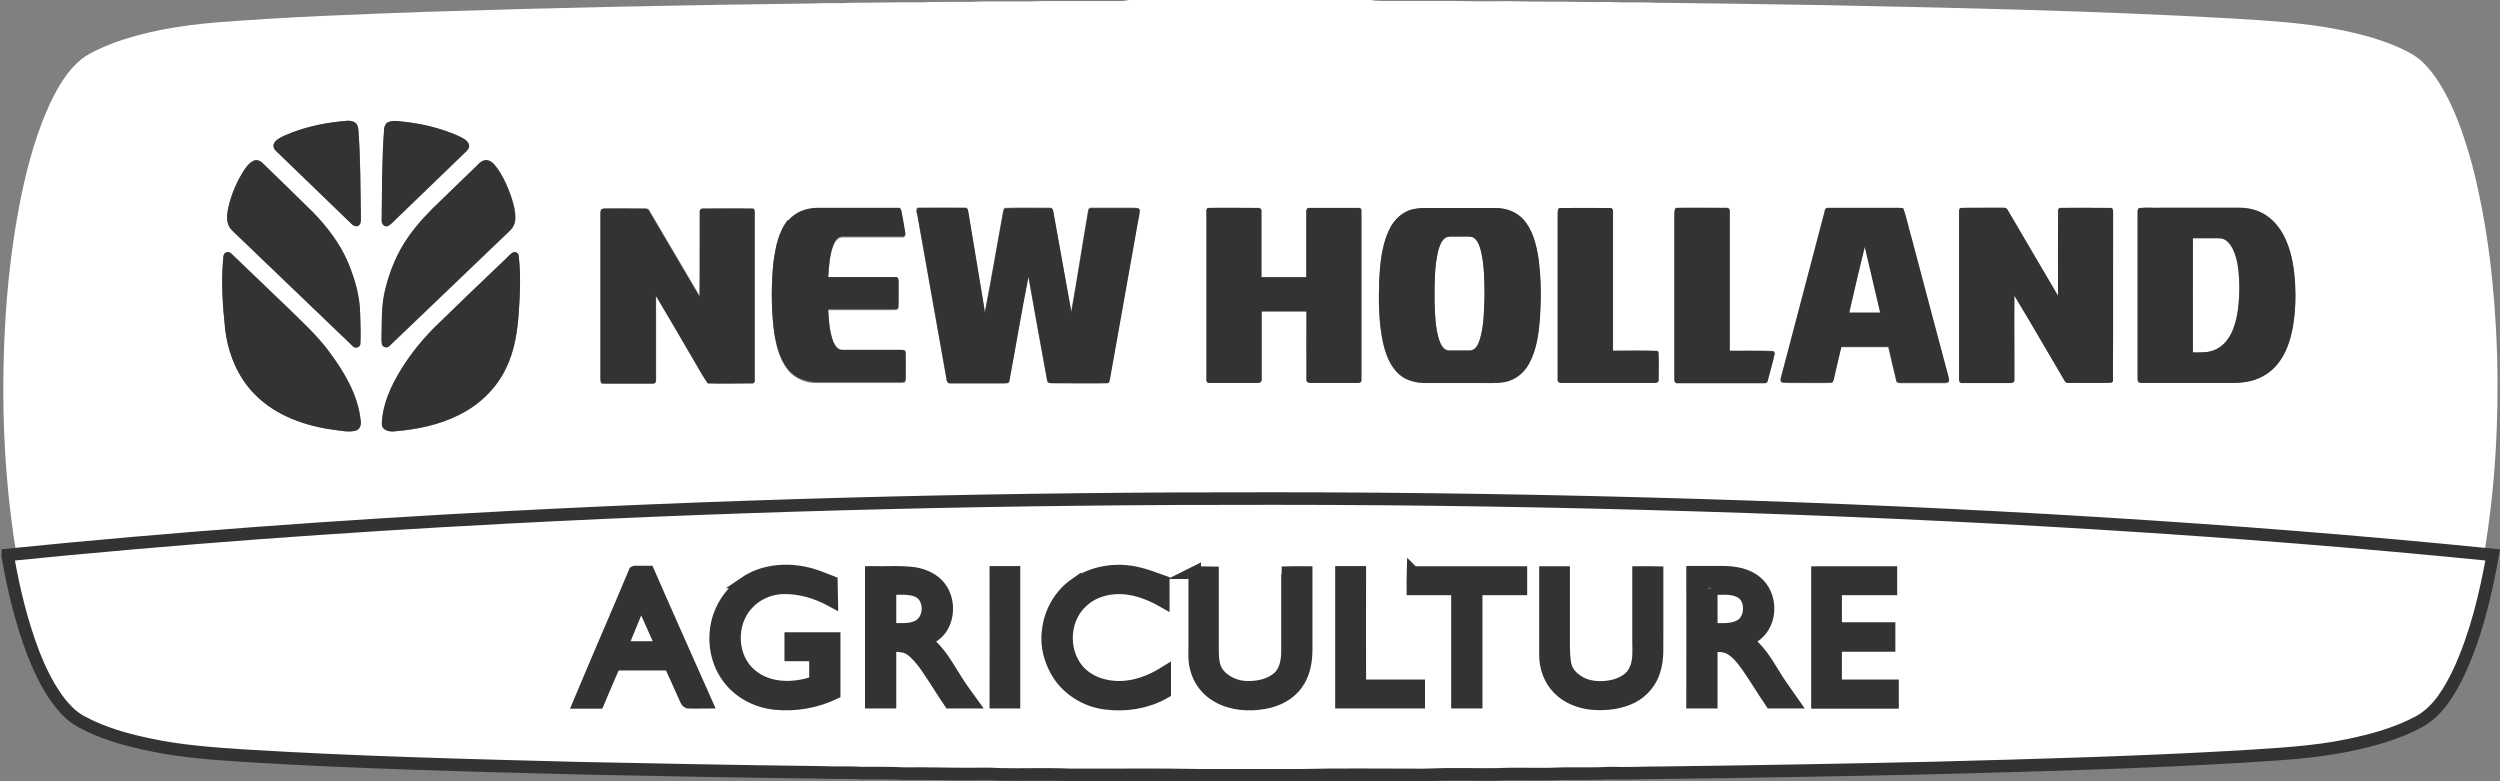
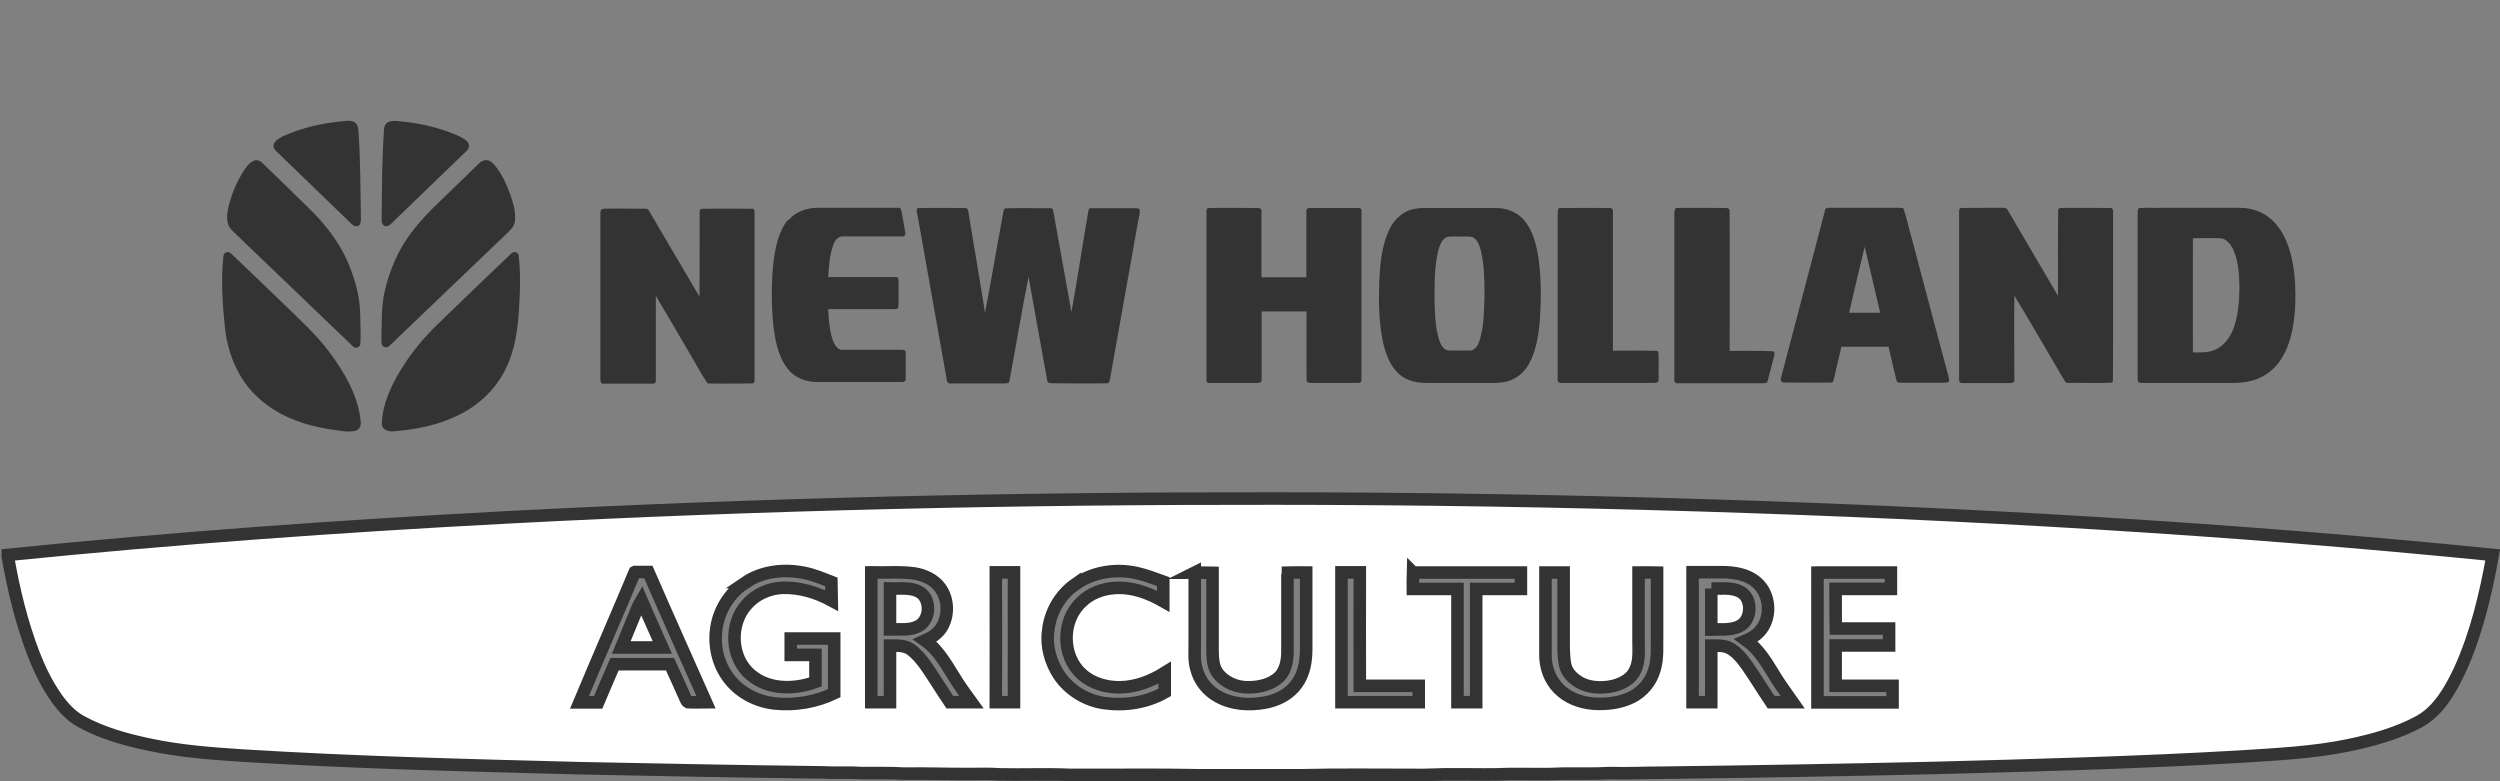
<svg xmlns="http://www.w3.org/2000/svg" id="Ebene_2" viewBox="0 0 137.5 42.98">
  <rect x="0" y="0" width="137.5" height="42.98" fill="#808080" stroke="none" />
  <defs>
    <style>.cls-1,.cls-2{stroke-width:0px;}.cls-1,.cls-2,.cls-3{fill-rule:evenodd;}.cls-1,.cls-3{fill:#fff;}.cls-2{fill:#333;}.cls-3{stroke:#333;stroke-miterlimit:10;stroke-width:.69px;}</style>
  </defs>
  <g id="LT_-_Elemente">
-     <path class="cls-1" d="M62.03,0h13.36c.16.03.33.05.49.05,1.04,0,2.09,0,3.13,0,1.09-.01,2.18.04,3.27.02.9-.02,1.8.03,2.7.02,1.19-.01,2.37.04,3.56.02.83.05,1.66,0,2.49.04,3.06.03,6.12.08,9.18.13,7.49.15,14.98.31,22.47.73,1.89.12,3.79.22,5.66.56,1.18.22,2.35.51,3.46.98.52.23,1.05.48,1.46.88.57.56,1,1.25,1.37,1.96.58,1.16.99,2.4,1.33,3.65.89,3.41,1.26,6.93,1.38,10.44.1,3.68-.1,7.38-.72,11.02-14.37-1.45-28.79-2.27-43.22-2.71-7.77-.23-15.55-.36-23.33-.36-13.99-.03-27.99.3-41.96,1.03-9.08.48-18.15,1.14-27.19,2.05v.08c-.5-2.98-.73-6.01-.74-9.03,0-3.65.27-7.31,1.01-10.89.36-1.72.84-3.42,1.58-5.02.43-.89.94-1.77,1.71-2.4.5-.37,1.07-.61,1.64-.84,1.83-.69,3.77-1,5.71-1.17,3.88-.31,7.77-.45,11.66-.59,7.08-.23,14.16-.37,21.24-.46.72-.04,1.44.01,2.16-.04,1.26.01,2.51-.04,3.77-.02,1.11-.06,2.23.01,3.34-.05,1.14-.01,2.28.02,3.41-.02,1.4,0,2.8,0,4.2,0,.15,0,.3-.02.45-.05h0ZM18.63,6.69c-1.03.12-2.04.36-2.99.77-.21.11-.46.21-.57.43-.07.15,0,.32.12.42,1.38,1.33,2.76,2.66,4.14,4,.09.1.22.16.36.12.15-.08.16-.27.16-.42-.03-1.62-.01-3.25-.14-4.87,0-.17-.08-.37-.25-.44-.26-.11-.56-.03-.83-.01h0ZM21.36,6.72c-.17.08-.23.28-.23.46-.12,1.64-.11,3.28-.13,4.92-.02.19.12.42.34.34.23-.13.4-.36.6-.53,1.23-1.19,2.46-2.38,3.69-3.56.12-.11.23-.28.15-.44-.12-.23-.37-.33-.59-.44-1.04-.45-2.16-.7-3.28-.8-.18-.01-.38-.04-.54.06h0ZM13.95,8.84c-.24.1-.39.32-.53.52-.39.61-.68,1.28-.85,1.99-.07.32-.13.67-.02.98.09.25.3.41.48.59,2.12,2.03,4.23,4.06,6.35,6.09.11.17.42.11.44-.09.03-.54,0-1.09-.01-1.64-.02-.99-.29-1.95-.67-2.85-.43-1.03-1.13-1.93-1.9-2.74-.92-.91-1.85-1.8-2.77-2.7-.13-.14-.33-.23-.52-.16h0ZM26.55,8.85c-.16.09-.28.24-.41.36-.63.61-1.25,1.21-1.88,1.82-.65.61-1.27,1.26-1.78,1.99-.62.87-1.03,1.87-1.28,2.91-.21.83-.18,1.7-.2,2.55,0,.16-.01.33.03.49.07.15.3.18.41.05,2.18-2.09,4.36-4.18,6.54-6.26.2-.17.35-.4.37-.67.03-.46-.11-.92-.25-1.35-.21-.58-.47-1.15-.86-1.64-.15-.2-.42-.38-.67-.25h0ZM33.17,11.48c-.13,0-.13.15-.13.25,0,3.04,0,6.07,0,9.1,0,.09,0,.26.13.25.91.01,1.83,0,2.75,0,.11.02.18-.08.17-.18,0-1.55,0-3.1,0-4.65.61,1.03,1.21,2.06,1.81,3.08.35.58.66,1.18,1.04,1.74.8.03,1.6,0,2.39,0,.11.03.22-.07.19-.18,0-3.06,0-6.12,0-9.18,0-.09.01-.25-.12-.25-.9-.02-1.8,0-2.7,0-.11-.02-.22.06-.2.18-.01,1.55.01,3.1-.01,4.65-.92-1.57-1.84-3.14-2.77-4.71-.06-.15-.23-.11-.36-.12-.72,0-1.45-.01-2.17,0h0ZM43.35,12.13c-.53.66-.7,1.52-.81,2.34-.12,1.15-.12,2.31-.01,3.46.1.84.26,1.72.79,2.41.38.49,1.01.74,1.62.73,1.54,0,3.08,0,4.62,0,.11,0,.27-.02.25-.16,0-.49,0-.99,0-1.48,0-.13-.15-.14-.25-.13-1.07,0-2.13,0-3.2,0-.27.02-.45-.24-.53-.46-.22-.57-.25-1.18-.28-1.78,1.2,0,2.4,0,3.6,0,.09,0,.25,0,.26-.12.02-.47,0-.94.01-1.41,0-.08,0-.25-.13-.23-1.24-.02-2.49,0-3.74,0,.04-.6.07-1.22.29-1.79.09-.22.26-.47.52-.45,1.1,0,2.19,0,3.29,0,.1.01.17-.12.14-.2-.06-.38-.14-.76-.2-1.14-.02-.09-.03-.24-.16-.23-1.5-.01-2.99,0-4.49,0-.6,0-1.21.22-1.59.7h0ZM50.43,11.73c.54,3.04,1.08,6.08,1.62,9.12,0,.11.07.24.21.21.97,0,1.94,0,2.92,0,.12,0,.31.03.32-.15.36-1.9.67-3.82,1.05-5.72.34,1.9.68,3.81,1.03,5.71,0,.16.18.15.3.15,1,0,1.99,0,2.99,0,.13.01.15-.14.16-.23.51-2.86,1.02-5.72,1.53-8.59.03-.24.11-.47.11-.71-.05-.12-.21-.08-.31-.1-.78,0-1.57,0-2.35,0-.1-.02-.16.08-.17.16-.32,1.85-.6,3.71-.93,5.56-.33-1.83-.66-3.67-.99-5.5-.02-.1-.04-.24-.18-.22-.83,0-1.66-.02-2.49.01-.11.12-.09.29-.13.44-.32,1.77-.62,3.55-.97,5.32-.01-.17-.04-.34-.07-.51-.29-1.7-.56-3.4-.85-5.11,0-.11-.09-.18-.2-.16-.83,0-1.67,0-2.5,0-.16,0-.14.18-.12.29h0ZM66.35,11.66c0,3.06,0,6.12,0,9.18-.01.09.02.23.14.21.85.02,1.7,0,2.56,0,.12,0,.34.02.33-.16,0-1.26,0-2.51,0-3.77.82,0,1.64,0,2.47,0,0,1.26,0,2.51,0,3.77,0,.14.14.17.25.16.85,0,1.71,0,2.56,0,.09.01.23-.03.21-.15,0-3.11,0-6.22,0-9.32.02-.12-.11-.17-.21-.15-.88,0-1.76,0-2.63,0-.14-.02-.2.11-.19.22,0,1.2,0,2.39,0,3.59-.82,0-1.64,0-2.47,0,0-1.22,0-2.43,0-3.65.02-.15-.15-.18-.26-.16-.88,0-1.76,0-2.63,0-.12-.01-.15.14-.14.22h0ZM77.76,11.5c-.6.13-1.09.57-1.35,1.12-.42.87-.51,1.85-.56,2.81-.03,1.14-.03,2.3.21,3.42.15.65.39,1.32.92,1.77.4.34.95.46,1.46.45.95,0,1.9,0,2.84,0,.5-.01,1.01.04,1.51-.06.55-.11,1.02-.5,1.29-.98.43-.76.54-1.65.61-2.51.07-1.12.07-2.25-.09-3.36-.12-.73-.31-1.5-.81-2.07-.38-.43-.96-.64-1.52-.64-1.28,0-2.56,0-3.84,0-.23,0-.46.01-.68.06h0ZM85.68,11.66c0,3.06,0,6.12,0,9.18-.03.14.09.25.23.22,1.68,0,3.36,0,5.04,0,.1,0,.29,0,.28-.15,0-.52.02-1.04-.01-1.56-.02-.01-.06-.04-.08-.05-.81-.03-1.62,0-2.42-.01,0-2.54,0-5.09,0-7.63.02-.11-.05-.25-.18-.22-.9,0-1.81,0-2.71,0-.12-.02-.16.13-.14.22h0ZM92.1,11.66c0,3.06,0,6.12,0,9.18-.02.13.07.25.21.22,1.54,0,3.08,0,4.62,0,.11,0,.28.02.3-.13.13-.5.28-1.01.39-1.52-.02-.03-.06-.08-.08-.11-.8-.04-1.6,0-2.4-.02,0-2.57,0-5.13,0-7.7,0-.19-.21-.16-.34-.16-.85,0-1.71,0-2.56,0-.12-.01-.14.14-.13.22h0ZM100.36,11.59c-.8,3.03-1.59,6.06-2.39,9.09-.02.09-.07.19-.04.29.06.13.23.08.34.1.81,0,1.61.01,2.42,0,.13.01.13-.14.16-.22.14-.58.27-1.17.41-1.75.86,0,1.72,0,2.59,0,.14.61.28,1.22.43,1.83,0,.16.19.14.31.15.74,0,1.47,0,2.21,0,.11,0,.23.02.34-.04.1-.09.02-.23,0-.33-.67-2.52-1.34-5.04-2.01-7.56-.16-.55-.27-1.13-.47-1.67-.16-.04-.33-.02-.5-.02-1.21,0-2.42,0-3.63,0-.11-.02-.17.06-.19.16h0ZM107.75,11.66c0,3.06,0,6.12,0,9.18-.02.12.06.24.2.22.85,0,1.71,0,2.56,0,.1,0,.29,0,.28-.15.02-1.55-.01-3.1,0-4.66.93,1.54,1.83,3.11,2.75,4.66.05.1.12.16.24.14.78,0,1.56.02,2.34-.01.02-.02.07-.05.09-.07.02-3.08,0-6.16.01-9.24,0-.12,0-.32-.16-.3-.93,0-1.85-.01-2.78,0-.02.02-.06.06-.08.08-.02,1.58,0,3.17-.01,4.75-.93-1.57-1.85-3.15-2.77-4.72-.07-.16-.26-.11-.4-.12-.71.01-1.43-.01-2.14.01-.12-.01-.13.14-.13.22h0ZM117.63,11.45c-.08.07-.06.19-.06.28,0,3.01,0,6.02,0,9.03,0,.09-.01.21.07.27.16.04.32.02.49.02,1.3,0,2.61,0,3.91,0,.61,0,1.22.04,1.81-.12.55-.15,1.06-.47,1.42-.92.45-.56.68-1.26.82-1.95.15-.82.18-1.66.14-2.5-.05-.78-.17-1.56-.47-2.28-.23-.56-.59-1.08-1.09-1.42-.43-.3-.97-.44-1.49-.44-1.42,0-2.85,0-4.27,0-.43.02-.85-.03-1.28.02h0ZM12.45,13.88c-.12.03-.15.17-.16.27-.13,1.31-.04,2.64.1,3.94.16,1.34.69,2.67,1.66,3.62,1.14,1.14,2.74,1.71,4.31,1.92.39.04.8.15,1.2.05.25-.06.33-.35.28-.58-.15-1.4-.9-2.64-1.72-3.75-.69-.94-1.55-1.71-2.38-2.52-.98-.94-1.96-1.88-2.94-2.82-.09-.09-.21-.2-.34-.14h0ZM28.19,13.9c-.14.1-.25.22-.37.34-1.21,1.16-2.43,2.31-3.63,3.49-.82.78-1.55,1.65-2.14,2.61-.55.91-1.02,1.92-1.05,2.99,0,.34.41.43.69.4,1.21-.1,2.42-.34,3.51-.88,1.12-.54,2.08-1.44,2.62-2.57.5-1,.65-2.12.72-3.22.07-.99.1-1.99-.01-2.97,0-.17-.21-.28-.34-.18h0ZM79.53,13.06c.19-.08.41-.04.61-.05.28.01.57-.03.85.03.27.13.37.45.45.72.2.8.2,1.63.21,2.45-.02.83-.02,1.67-.26,2.47-.09.26-.24.59-.55.6-.38,0-.76,0-1.13,0-.32,0-.47-.33-.56-.59-.22-.71-.23-1.46-.25-2.19,0-.9-.01-1.82.2-2.71.08-.27.17-.58.43-.73h0ZM120.61,13.11c.5,0,1,0,1.49,0,.34.02.57.33.71.61.3.64.33,1.37.35,2.07-.01.79-.06,1.59-.35,2.34-.19.47-.52.92-1,1.12-.38.17-.8.14-1.21.14,0-2.09,0-4.18,0-6.27h0ZM101.71,17.2c.28-1.21.55-2.43.86-3.64.28,1.21.57,2.42.85,3.63-.57,0-1.14,0-1.7,0h0Z" />
    <path class="cls-3" d="M27.79,28.46c14.08-.74,28.17-1.06,42.27-1.04,7.83,0,15.67.13,23.5.37,14.54.45,29.07,1.28,43.54,2.73-.39,2.17-.9,4.34-1.82,6.36-.51,1.07-1.14,2.2-2.21,2.8-1.22.66-2.56,1.03-3.91,1.31-1.93.4-3.91.49-5.87.62-5.66.33-11.32.48-16.98.63-4.97.11-9.93.2-14.9.26-.96,0-1.91.05-2.87.02-.86.05-1.72.02-2.58.03-.98.05-1.96.01-2.94.02-1,.05-2,.01-3,.02-.74-.02-1.48.05-2.22.03-2.08,0-4.16-.03-6.23.02-1.86,0-3.73,0-5.59,0-2.36-.05-4.73-.01-7.09-.02-1.31-.06-2.63,0-3.94-.03-.5-.04-1-.02-1.51-.02-1.24.01-2.48-.04-3.72-.02-.76-.05-1.53-.02-2.29-.03-.74-.05-1.49,0-2.23-.04-4.46-.05-8.93-.14-13.39-.23-6.14-.16-12.28-.31-18.41-.69-1.73-.11-3.46-.24-5.16-.6-1.3-.27-2.6-.63-3.77-1.27-.56-.3-.99-.78-1.36-1.29-.52-.74-.92-1.56-1.25-2.4-.67-1.74-1.11-3.56-1.43-5.4v-.08c9.1-.92,18.23-1.58,27.38-2.06h0ZM40.99,32.05c-.68.43-1.18,1.11-1.44,1.87-.36,1.09-.21,2.36.47,3.3.59.84,1.57,1.36,2.58,1.47,1.12.12,2.27-.08,3.28-.56,0-1,0-2.01,0-3.01-.8,0-1.59,0-2.39,0,0,.3,0,.6,0,.9.45,0,.9,0,1.36,0,0,.5,0,.99,0,1.49-1.15.42-2.57.44-3.54-.38-1.14-.93-1.21-2.82-.23-3.89.49-.56,1.22-.88,1.95-.91.95-.03,1.88.25,2.71.7-.01-.34,0-.68-.01-1.02-.49-.19-.97-.4-1.49-.5-1.1-.23-2.32-.1-3.26.54h0ZM59.13,32.14c-.84.59-1.38,1.55-1.48,2.56-.12.84.13,1.71.59,2.42.56.84,1.5,1.41,2.49,1.55,1.13.16,2.33-.02,3.33-.59,0-.36,0-.72,0-1.08-.74.46-1.58.79-2.46.8-.75.01-1.54-.21-2.1-.72-1.11-.99-1.12-2.93-.04-3.95.48-.49,1.17-.75,1.85-.79.95-.07,1.86.27,2.67.73,0-.36,0-.72,0-1.08-.48-.17-.95-.36-1.45-.47-1.15-.26-2.43-.07-3.4.63h0ZM34.91,31.47c-1,2.39-2.04,4.77-3.04,7.16.34,0,.68,0,1.03,0,.3-.7.59-1.41.9-2.1,1.02,0,2.03,0,3.05,0,.29.62.57,1.25.85,1.88.04.07.06.17.14.21.33.02.66,0,.99,0-1.06-2.39-2.13-4.77-3.17-7.16-.25,0-.49,0-.73,0h0ZM47.92,31.48c0,2.38,0,4.76,0,7.14h1.03c0-1.04,0-2.07,0-3.11.38,0,.81-.03,1.14.21.33.24.59.56.83.89.46.66.87,1.35,1.32,2.01h1.19c-.26-.36-.52-.71-.76-1.08-.53-.81-.97-1.73-1.79-2.31.34-.15.66-.36.87-.66.44-.65.43-1.59-.03-2.23-.33-.46-.88-.71-1.43-.8-.78-.11-1.58-.03-2.36-.06h0ZM54.77,31.49c.01,2.38,0,4.75,0,7.13.33,0,.66,0,1,0,0-2.38,0-4.76,0-7.14-.33,0-.67,0-1,0h0ZM65.71,31.49c0,1.31,0,2.61,0,3.92,0,.46-.04.93.09,1.37.16.65.61,1.22,1.21,1.54.76.42,1.68.48,2.53.33.7-.12,1.38-.46,1.79-1.05.4-.55.51-1.24.51-1.91,0-1.4,0-2.8,0-4.2-.33,0-.67-.01-1,0,0,.05-.02.14-.03.18,0,1.39,0,2.77,0,4.16,0,.49-.09,1.03-.45,1.4-.45.42-1.08.57-1.68.57-.66.02-1.34-.27-1.73-.81-.23-.34-.25-.76-.26-1.15,0-1.45,0-2.89,0-4.34-.33-.01-.66,0-1,0h0ZM73.78,31.48c0,2.38,0,4.76,0,7.14,1.42,0,2.83,0,4.25,0v-.9c-1.08,0-2.16,0-3.24,0-.01-2.08,0-4.16,0-6.24-.33,0-.66,0-1,0h0ZM77.71,31.48c-.01.3,0,.61,0,.91h2.45v6.23c.34,0,.68,0,1.03,0,0-2.08,0-4.15,0-6.23.82,0,1.64,0,2.46,0,0-.3,0-.6,0-.9-1.98,0-3.95,0-5.93,0h0ZM85,31.49c0,1.52,0,3.03,0,4.55,0,.66.24,1.34.71,1.82.49.51,1.2.78,1.9.84.73.05,1.49-.03,2.15-.36.59-.3,1.05-.85,1.23-1.49.21-.65.13-1.35.15-2.02,0-1.11,0-2.23,0-3.34-.34-.01-.68,0-1.02,0,0,1.26,0,2.52,0,3.78,0,.54.06,1.1-.19,1.6-.21.48-.73.74-1.21.86-.69.15-1.48.11-2.06-.34-.28-.2-.51-.49-.58-.84-.09-.47-.08-.95-.08-1.43,0-1.21,0-2.42,0-3.63-.33,0-.67,0-1,0h0ZM93.09,31.49c.01,2.38,0,4.75,0,7.13.34,0,.68,0,1.03,0v-3.11c.31,0,.64-.02.93.1.46.21.77.63,1.06,1.03.45.65.86,1.33,1.3,1.98.4,0,.79,0,1.19,0-.37-.53-.76-1.05-1.09-1.61-.4-.66-.82-1.33-1.46-1.79.26-.11.52-.26.71-.47.7-.74.63-2.06-.15-2.72-.5-.44-1.2-.55-1.85-.56-.56,0-1.12,0-1.67,0h0ZM99.96,31.49c0,2.38,0,4.76,0,7.14,1.38,0,2.75,0,4.13,0,0-.3,0-.6,0-.91-1.04,0-2.09,0-3.13,0,0-.74,0-1.48,0-2.22.98,0,1.96,0,2.94,0,0-.31,0-.62,0-.93-.98,0-1.96,0-2.93,0-.02-.73,0-1.45-.01-2.18,1.01,0,2.02,0,3.04,0,0-.3,0-.6,0-.9-1.34,0-2.69,0-4.03,0h0ZM48.95,32.37c.57.02,1.2-.1,1.7.24.57.44.5,1.49-.14,1.83-.48.25-1.04.16-1.56.17,0-.75,0-1.5,0-2.24h0ZM94.12,32.37c.51.02,1.06-.08,1.55.15.66.3.7,1.31.21,1.78-.49.41-1.17.3-1.76.32v-2.25h0ZM35.06,33.47c.06-.16.13-.31.22-.46.37.87.77,1.73,1.15,2.6-.75,0-1.5,0-2.26,0,.29-.71.59-1.43.88-2.14h0Z" />
    <path class="cls-2" d="M28.19,13.9c.13-.1.35.02.34.18.11.99.08,1.98.01,2.97-.07,1.1-.22,2.22-.72,3.22-.54,1.13-1.5,2.03-2.62,2.57-1.09.54-2.31.78-3.51.88-.28.04-.68-.06-.69-.4.03-1.08.5-2.09,1.05-2.99.59-.96,1.32-1.84,2.14-2.61,1.2-1.17,2.41-2.33,3.63-3.49.12-.11.23-.24.37-.34h0ZM12.45,13.88c.14-.06.25.05.34.14.98.94,1.97,1.88,2.94,2.82.83.81,1.69,1.59,2.38,2.52.82,1.11,1.57,2.35,1.72,3.75.05.23-.02.52-.28.58-.39.1-.8,0-1.2-.05-1.57-.21-3.17-.77-4.31-1.92-.97-.96-1.5-2.28-1.66-3.62-.14-1.31-.23-2.63-.1-3.94,0-.11.04-.24.16-.27h0ZM120.61,13.11c-.01,2.09,0,4.18,0,6.27.4,0,.83.03,1.21-.14.48-.2.81-.64,1-1.12.29-.74.34-1.55.35-2.34-.02-.7-.05-1.43-.35-2.07-.14-.28-.37-.59-.71-.61-.5-.01-1,0-1.49,0h0ZM117.63,11.45c.42-.05.85,0,1.28-.02,1.42,0,2.85,0,4.27,0,.52,0,1.06.14,1.49.44.5.34.86.86,1.09,1.42.3.72.42,1.5.47,2.28.04.83.02,1.68-.14,2.5-.13.7-.37,1.39-.82,1.95-.36.45-.86.77-1.42.92-.59.16-1.21.12-1.81.12-1.3,0-2.61,0-3.91,0-.16,0-.33.01-.49-.02-.08-.07-.07-.18-.07-.27,0-3.01,0-6.02,0-9.03,0-.09-.01-.21.06-.28h0ZM107.75,11.66c0-.08,0-.23.13-.22.71-.02,1.43,0,2.14-.01.13.01.33-.04.4.12.93,1.57,1.84,3.15,2.77,4.72,0-1.58-.01-3.17.01-4.75.02-.02.06-.06.08-.08.92-.02,1.85,0,2.78,0,.17-.02.17.18.16.3-.01,3.08.01,6.16-.01,9.24-.02.02-.07.05-.09.07-.78.03-1.56,0-2.34.01-.12.02-.19-.04-.24-.14-.92-1.55-1.81-3.12-2.75-4.66-.02,1.55,0,3.1,0,4.66,0,.15-.18.15-.28.15-.85,0-1.71,0-2.56,0-.13.03-.22-.09-.2-.22,0-3.06,0-6.12,0-9.18h0ZM101.71,17.2c.57,0,1.14,0,1.7,0-.28-1.21-.57-2.42-.85-3.63-.3,1.21-.58,2.42-.86,3.64h0ZM100.36,11.59c.02-.09.08-.18.19-.16,1.21,0,2.42,0,3.63,0,.17,0,.34-.01.5.02.2.54.3,1.12.47,1.67.67,2.52,1.33,5.04,2.01,7.56.01.11.09.24,0,.33-.1.06-.23.03-.34.04-.74,0-1.47,0-2.21,0-.12,0-.3.02-.31-.15-.15-.61-.29-1.22-.43-1.83-.86,0-1.73,0-2.59,0-.15.58-.27,1.16-.41,1.75-.03.08-.04.24-.16.22-.81.02-1.61,0-2.42,0-.12-.02-.28.04-.34-.1-.03-.1.02-.19.04-.29.8-3.03,1.59-6.06,2.39-9.09h0ZM92.1,11.66c0-.09.02-.23.13-.22.85-.02,1.71,0,2.56,0,.12,0,.34-.03.34.16.01,2.57,0,5.13,0,7.7.8.01,1.6-.02,2.4.02.02.03.06.08.08.11-.11.51-.26,1.01-.39,1.52-.02.15-.19.13-.3.13-1.54,0-3.08,0-4.62,0-.14.03-.23-.09-.21-.22,0-3.06,0-6.12,0-9.18h0ZM85.68,11.66c-.01-.09.02-.24.14-.22.9-.01,1.81,0,2.71,0,.13-.02.2.11.18.22,0,2.54,0,5.09,0,7.63.81,0,1.62-.02,2.42.01.02.01.06.04.08.05.03.52.01,1.04.01,1.56,0,.15-.18.15-.28.15-1.68,0-3.36,0-5.04,0-.14.03-.26-.08-.23-.22,0-3.06,0-6.12,0-9.18h0ZM79.53,13.06c-.26.15-.35.46-.43.73-.21.89-.2,1.8-.2,2.71.02.74.03,1.49.25,2.19.09.26.24.59.56.59.38,0,.75,0,1.13,0,.32,0,.47-.34.55-.6.24-.8.23-1.65.26-2.47-.01-.82-.01-1.65-.21-2.45-.08-.27-.18-.59-.45-.72-.28-.06-.57-.02-.85-.03-.2.01-.42-.03-.61.05h0ZM77.76,11.5c.22-.05.45-.07.68-.06,1.28,0,2.56,0,3.84,0,.56,0,1.14.21,1.52.64.5.57.69,1.34.81,2.07.16,1.11.16,2.24.09,3.36-.07.86-.19,1.75-.61,2.51-.27.49-.74.87-1.29.98-.5.1-1.01.05-1.51.06-.95,0-1.9,0-2.84,0-.52,0-1.06-.11-1.46-.45-.52-.44-.77-1.12-.92-1.77-.24-1.12-.25-2.28-.21-3.42.05-.95.14-1.94.56-2.81.26-.55.75-1,1.35-1.12h0ZM66.35,11.66c0-.09.02-.24.14-.22.88-.02,1.76,0,2.63,0,.11-.01.28.02.26.16,0,1.22,0,2.43,0,3.65.82,0,1.64,0,2.47,0,0-1.2,0-2.39,0-3.59-.02-.11.05-.25.19-.22.88,0,1.75,0,2.63,0,.1-.02.23.03.21.15,0,3.11,0,6.22,0,9.32.02.12-.12.16-.21.15-.85,0-1.71,0-2.56,0-.11,0-.26-.02-.25-.16-.01-1.26,0-2.51,0-3.77-.82,0-1.64,0-2.47,0,0,1.26,0,2.51,0,3.77,0,.18-.21.16-.33.16-.85,0-1.7,0-2.56,0-.12.01-.16-.12-.14-.21,0-3.06,0-6.12,0-9.18h0ZM50.43,11.73c-.02-.11-.04-.3.12-.29.83-.01,1.66,0,2.5,0,.11-.02.19.05.2.16.29,1.7.56,3.4.85,5.11.03.17.05.34.07.51.35-1.77.64-3.55.97-5.32.04-.15.02-.32.13-.44.83-.03,1.66,0,2.49-.01.14-.02.16.12.18.22.33,1.83.66,3.67.99,5.5.33-1.85.61-3.71.93-5.56,0-.09.07-.18.17-.16.78,0,1.57,0,2.35,0,.1.01.26-.03.31.1,0,.24-.07.48-.11.71-.51,2.86-1.02,5.72-1.53,8.59-.02.09-.04.24-.16.23-1,.02-1.99,0-2.99,0-.12,0-.29,0-.3-.15-.35-1.9-.69-3.81-1.03-5.71-.38,1.9-.69,3.81-1.05,5.72,0,.17-.2.14-.32.15-.97,0-1.94,0-2.92,0-.14.02-.2-.1-.21-.21-.54-3.04-1.08-6.08-1.62-9.12h0ZM43.35,12.13c.38-.47,1-.7,1.59-.7,1.5,0,2.99,0,4.49,0,.12-.01.14.15.16.23.07.38.14.76.2,1.14.03.09-.04.22-.14.2-1.1.01-2.19,0-3.29,0-.27-.01-.44.23-.52.45-.22.57-.25,1.19-.29,1.79,1.25.01,2.49-.01,3.74,0,.12-.02.13.15.13.23,0,.47.01.94-.01,1.41,0,.13-.17.12-.26.12-1.2,0-2.4,0-3.6,0,.03.6.07,1.22.28,1.78.09.22.26.48.53.46,1.07,0,2.13,0,3.2,0,.09,0,.25,0,.25.13.01.49,0,.99,0,1.48.01.14-.15.17-.25.16-1.54,0-3.08,0-4.62,0-.61,0-1.24-.23-1.62-.73-.53-.68-.69-1.57-.79-2.41-.11-1.15-.11-2.31.01-3.46.11-.82.27-1.68.81-2.34h0ZM33.17,11.48c.72-.02,1.45,0,2.17,0,.13,0,.3-.03.36.12.92,1.57,1.84,3.14,2.77,4.71.02-1.55,0-3.1.01-4.65-.02-.12.09-.2.2-.18.9,0,1.8-.01,2.7,0,.13,0,.12.15.12.25,0,3.06,0,6.12,0,9.18.03.12-.08.21-.19.18-.8,0-1.6.02-2.39,0-.38-.56-.69-1.16-1.04-1.74-.6-1.03-1.2-2.06-1.81-3.08,0,1.55,0,3.1,0,4.65.02.1-.06.2-.17.18-.92,0-1.83,0-2.75,0-.13,0-.12-.16-.13-.25,0-3.03,0-6.07,0-9.1,0-.1,0-.25.13-.25h0ZM26.55,8.85c.25-.13.52.05.67.25.39.48.65,1.06.86,1.64.15.43.28.89.25,1.35-.02.27-.17.5-.37.67-2.18,2.09-4.36,4.18-6.54,6.26-.11.13-.33.1-.41-.05-.04-.16-.03-.32-.03-.49.02-.85-.01-1.72.2-2.55.25-1.03.66-2.04,1.28-2.91.51-.73,1.13-1.38,1.78-1.99.63-.61,1.25-1.21,1.88-1.82.13-.13.25-.27.41-.36h0ZM13.95,8.84c.19-.08.39.01.52.16.92.9,1.85,1.79,2.77,2.7.77.8,1.46,1.7,1.9,2.74.38.9.66,1.87.67,2.85.01.54.04,1.09.01,1.64-.03.21-.33.26-.44.09-2.12-2.03-4.23-4.06-6.35-6.09-.18-.18-.4-.34-.48-.59-.11-.32-.05-.66.02-.98.17-.7.46-1.38.85-1.99.14-.2.29-.42.53-.52h0ZM21.36,6.72c.17-.09.36-.07.54-.06,1.12.1,2.24.34,3.28.8.22.11.48.21.59.44.08.16-.02.33-.15.44-1.23,1.19-2.46,2.38-3.69,3.56-.2.18-.36.4-.6.53-.22.08-.36-.15-.34-.34.02-1.64.01-3.28.13-4.92,0-.18.06-.37.23-.46h0ZM18.63,6.69c.27-.02.57-.1.83.01.17.08.24.27.25.44.12,1.62.11,3.25.14,4.87,0,.15,0,.34-.16.42-.14.04-.27-.02-.36-.12-1.38-1.33-2.76-2.66-4.14-4-.12-.1-.19-.27-.12-.42.11-.22.36-.32.57-.43.95-.42,1.96-.66,2.99-.77h0Z" />
-     <path class="cls-2" d="M41.2,32.01c-.67.43-1.17,1.1-1.43,1.85-.35,1.09-.21,2.35.47,3.28.59.83,1.56,1.35,2.57,1.46,1.11.12,2.25-.08,3.26-.56,0-.99,0-1.99,0-2.99-.79,0-1.58,0-2.37,0,0,.3,0,.59,0,.89.45,0,.9,0,1.35,0,0,.49,0,.99,0,1.48-1.14.42-2.55.44-3.52-.38-1.13-.92-1.2-2.8-.23-3.86.48-.56,1.21-.87,1.94-.9.94-.03,1.87.25,2.69.69-.01-.34,0-.67-.01-1.01-.49-.19-.97-.39-1.48-.5-1.09-.23-2.3-.1-3.24.54h0ZM59.2,32.1c-.83.58-1.37,1.54-1.47,2.54-.12.84.13,1.7.59,2.4.55.84,1.48,1.4,2.47,1.54,1.12.16,2.31-.02,3.3-.58,0-.36,0-.71,0-1.07-.73.46-1.57.79-2.44.79-.75.01-1.52-.21-2.08-.72-1.11-.98-1.12-2.91-.04-3.92.48-.49,1.16-.75,1.84-.78.94-.07,1.85.27,2.65.72,0-.36,0-.72,0-1.07-.48-.17-.95-.36-1.44-.46-1.14-.26-2.41-.07-3.37.62h0ZM35.15,31.44c-.99,2.37-2.02,4.73-3.02,7.1.34,0,.68,0,1.02,0,.3-.7.59-1.4.89-2.09,1.01,0,2.02,0,3.02,0,.29.62.57,1.25.85,1.87.04.07.06.17.14.21.33.02.66,0,.98,0-1.05-2.37-2.11-4.73-3.15-7.11-.24,0-.49,0-.73,0h0ZM48.08,31.45c0,2.36,0,4.73,0,7.09h1.02c0-1.03,0-2.06,0-3.09.38,0,.8-.03,1.13.21.33.24.59.55.82.88.46.65.86,1.34,1.31,2h1.18c-.26-.35-.52-.71-.76-1.08-.53-.81-.97-1.72-1.78-2.29.34-.15.65-.35.87-.66.44-.65.43-1.58-.03-2.22-.33-.46-.87-.71-1.42-.79-.78-.11-1.56-.03-2.35-.06h0ZM54.87,31.46c.01,2.36,0,4.72,0,7.08.33,0,.66,0,.99,0,0-2.36,0-4.72,0-7.08-.33,0-.66,0-.99,0h0ZM65.74,31.46c0,1.3,0,2.59,0,3.89,0,.45-.04.92.09,1.36.16.65.61,1.21,1.2,1.53.76.42,1.67.48,2.51.33.69-.12,1.37-.46,1.78-1.05.4-.54.51-1.23.51-1.89,0-1.39,0-2.78,0-4.17-.33,0-.66-.01-.99,0,0,.04-.02.14-.02.18,0,1.38,0,2.75,0,4.13,0,.49-.08,1.03-.45,1.39-.44.42-1.07.57-1.66.56-.65.02-1.33-.27-1.71-.8-.23-.33-.25-.76-.26-1.15,0-1.44,0-2.87,0-4.31-.33-.01-.66,0-.99,0h0ZM73.75,31.45c0,2.36,0,4.73,0,7.09,1.41,0,2.81,0,4.22,0v-.9c-1.07,0-2.15,0-3.22,0-.01-2.07,0-4.13,0-6.2-.33,0-.66,0-.99,0h0ZM77.64,31.45c0,.3,0,.6,0,.9h2.44v6.19c.34,0,.68,0,1.02,0,0-2.06,0-4.12,0-6.19.81,0,1.63,0,2.44,0,0-.3,0-.6,0-.9-1.96,0-3.92,0-5.89,0h0ZM84.88,31.46c0,1.51,0,3.01,0,4.52,0,.66.24,1.33.7,1.81.49.51,1.19.77,1.89.84.72.05,1.48-.03,2.13-.36.59-.3,1.04-.85,1.22-1.48.21-.65.13-1.34.15-2.01,0-1.11,0-2.21,0-3.31-.34-.01-.68,0-1.02,0,0,1.25,0,2.5,0,3.75,0,.53.06,1.09-.18,1.59-.21.48-.72.74-1.2.85-.69.15-1.47.11-2.04-.34-.28-.2-.5-.49-.57-.83-.09-.47-.08-.95-.08-1.42,0-1.2,0-2.4,0-3.6-.33,0-.66,0-.99,0h0ZM92.92,31.46c0,2.36,0,4.72,0,7.08.34,0,.68,0,1.02,0v-3.09c.31,0,.63-.02.93.1.46.21.76.63,1.05,1.02.45.64.85,1.32,1.29,1.97.39,0,.79,0,1.18,0-.37-.52-.75-1.04-1.08-1.59-.4-.66-.82-1.32-1.45-1.77.26-.11.51-.26.71-.47.69-.74.63-2.05-.15-2.7-.5-.44-1.19-.54-1.84-.55-.55,0-1.11,0-1.66,0h0ZM99.73,31.46c0,2.36,0,4.72,0,7.08,1.37,0,2.73,0,4.1,0,0-.3,0-.6,0-.9-1.04,0-2.07,0-3.11,0,0-.74,0-1.47,0-2.21.97,0,1.95,0,2.92,0,0-.31,0-.61,0-.92-.97,0-1.94,0-2.91,0-.02-.72,0-1.44-.01-2.16,1,0,2.01,0,3.02,0,0-.3,0-.6,0-.9-1.33,0-2.67,0-4,0h0ZM49.09,32.33c.56.02,1.19-.1,1.69.24.56.44.5,1.47-.14,1.81-.48.25-1.03.16-1.55.17,0-.74,0-1.48,0-2.23h0ZM93.94,32.33c.51.02,1.05-.08,1.53.15.65.3.7,1.3.21,1.77-.49.41-1.16.3-1.75.31v-2.23h0ZM35.3,33.43c.06-.16.13-.31.22-.45.37.87.76,1.72,1.15,2.58-.75,0-1.49,0-2.24,0,.29-.71.59-1.42.88-2.12h0Z" />
  </g>
</svg>